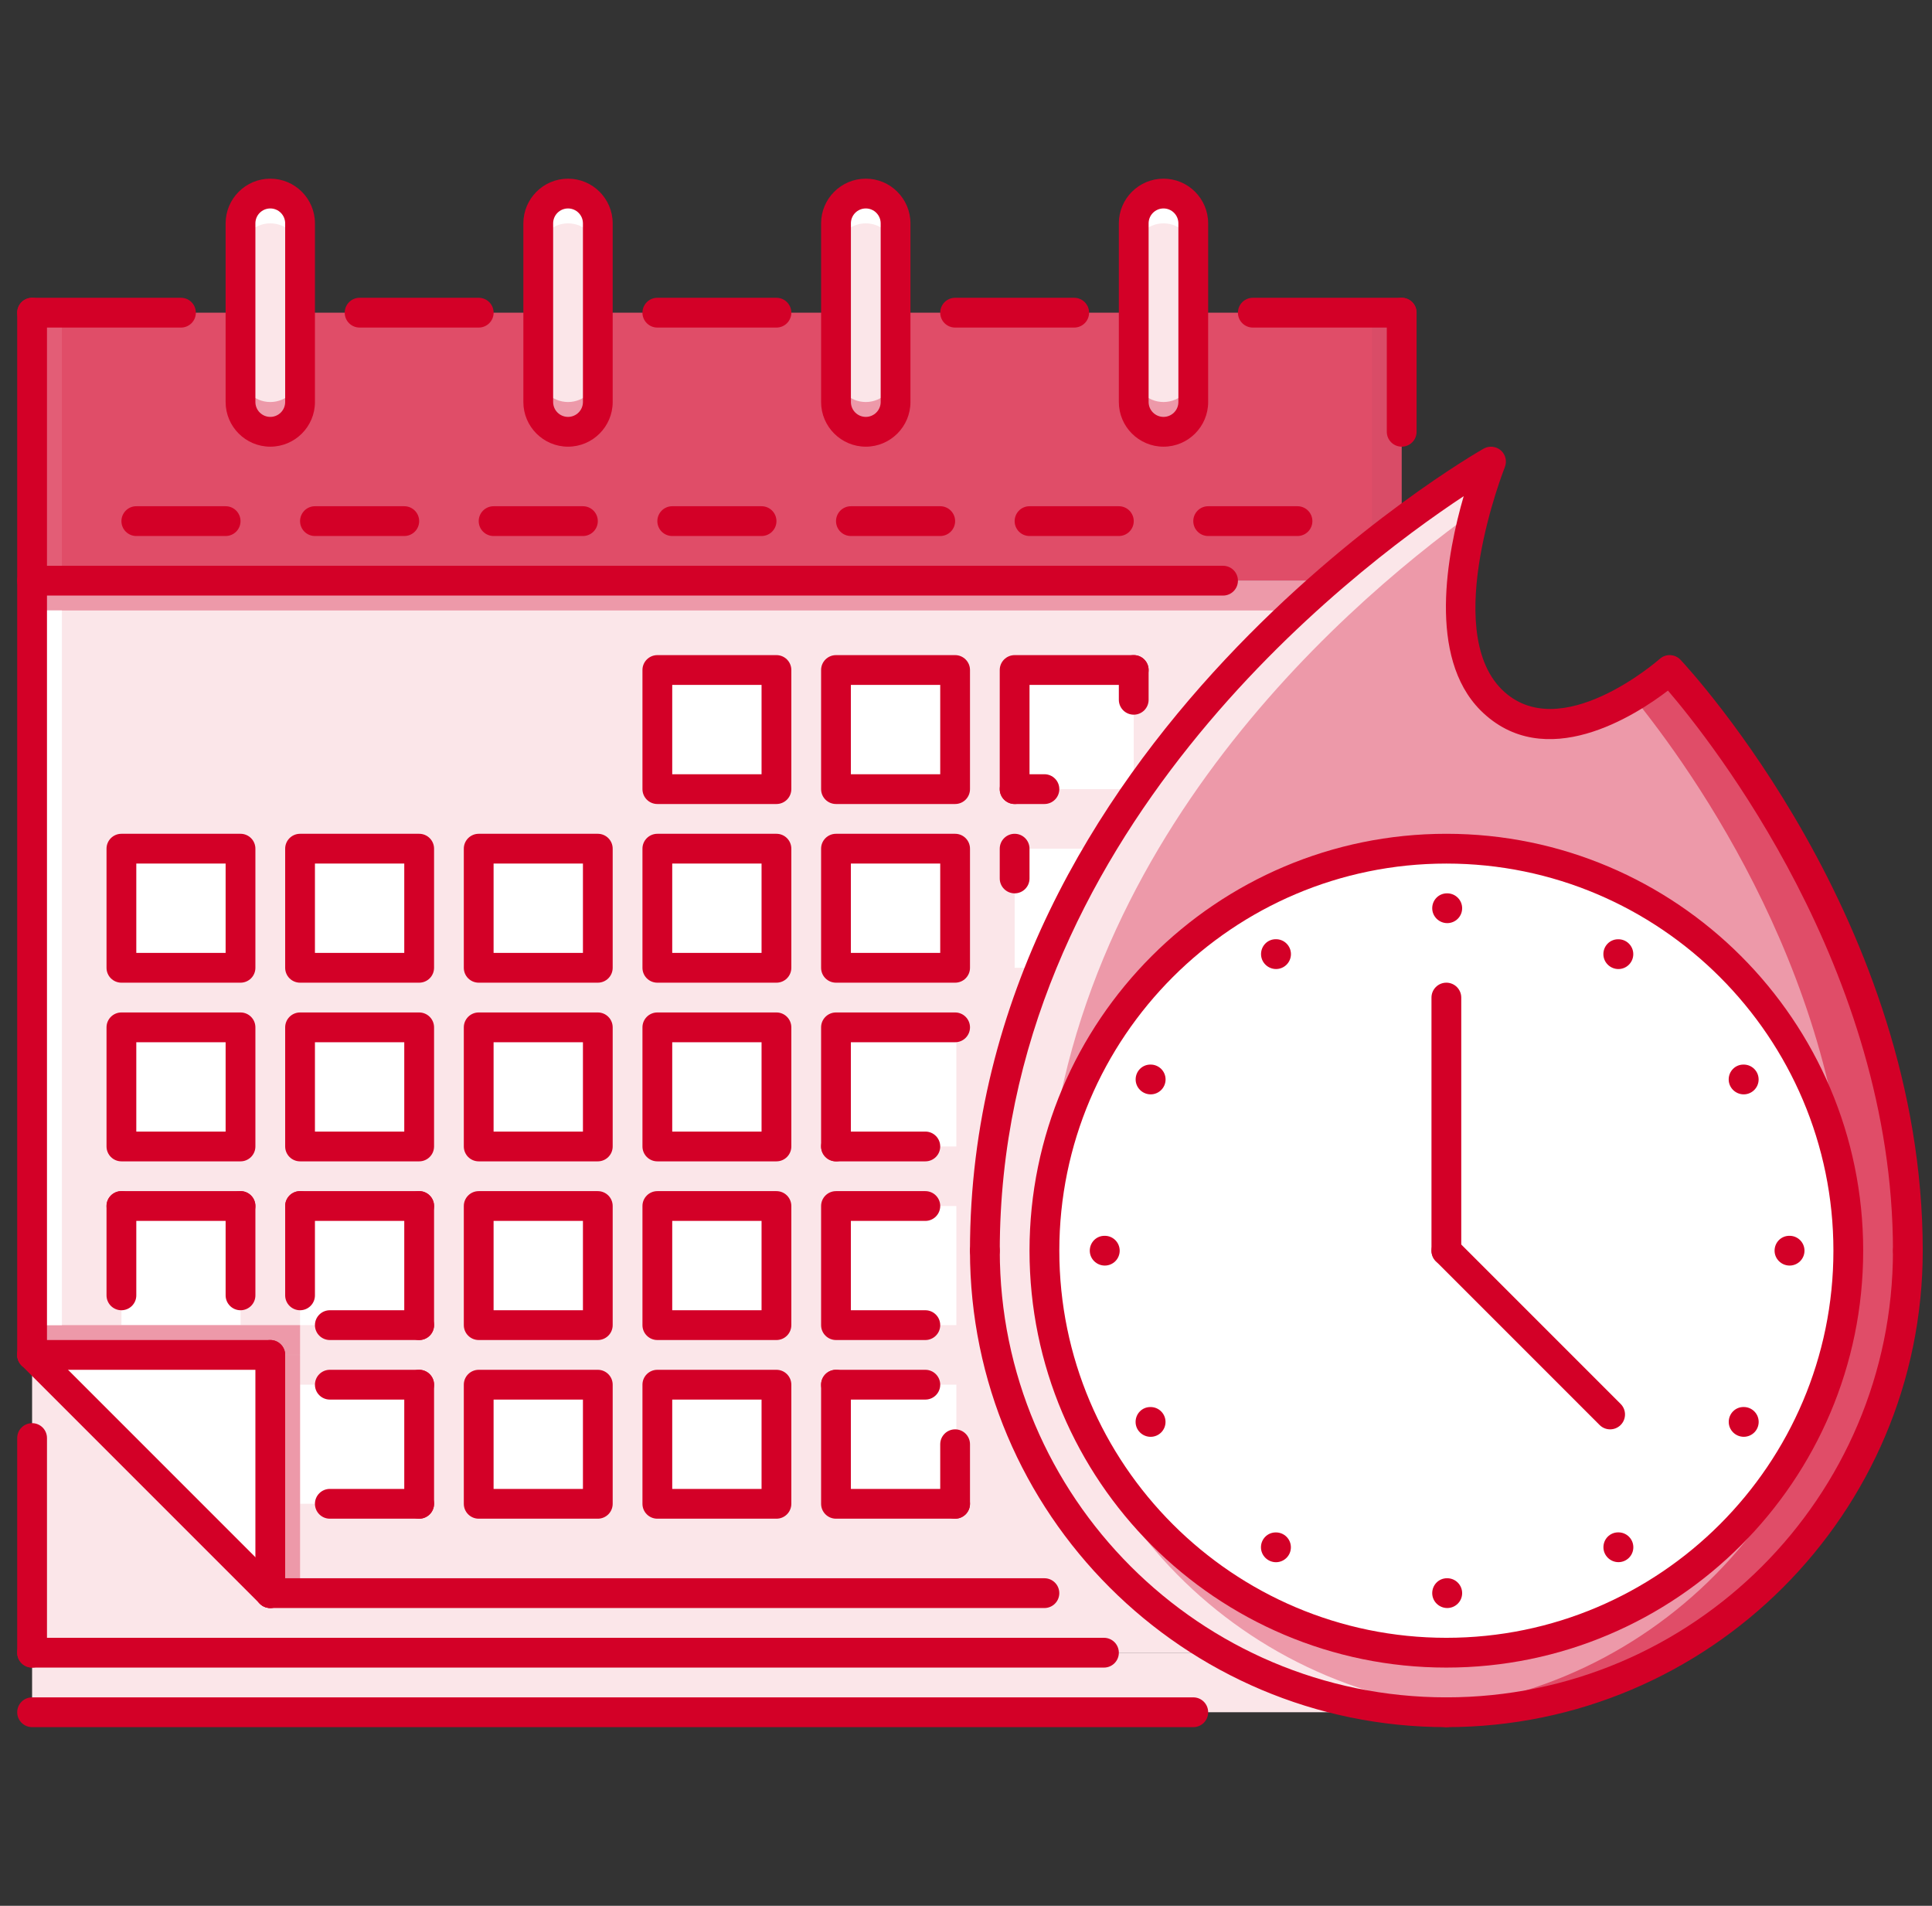
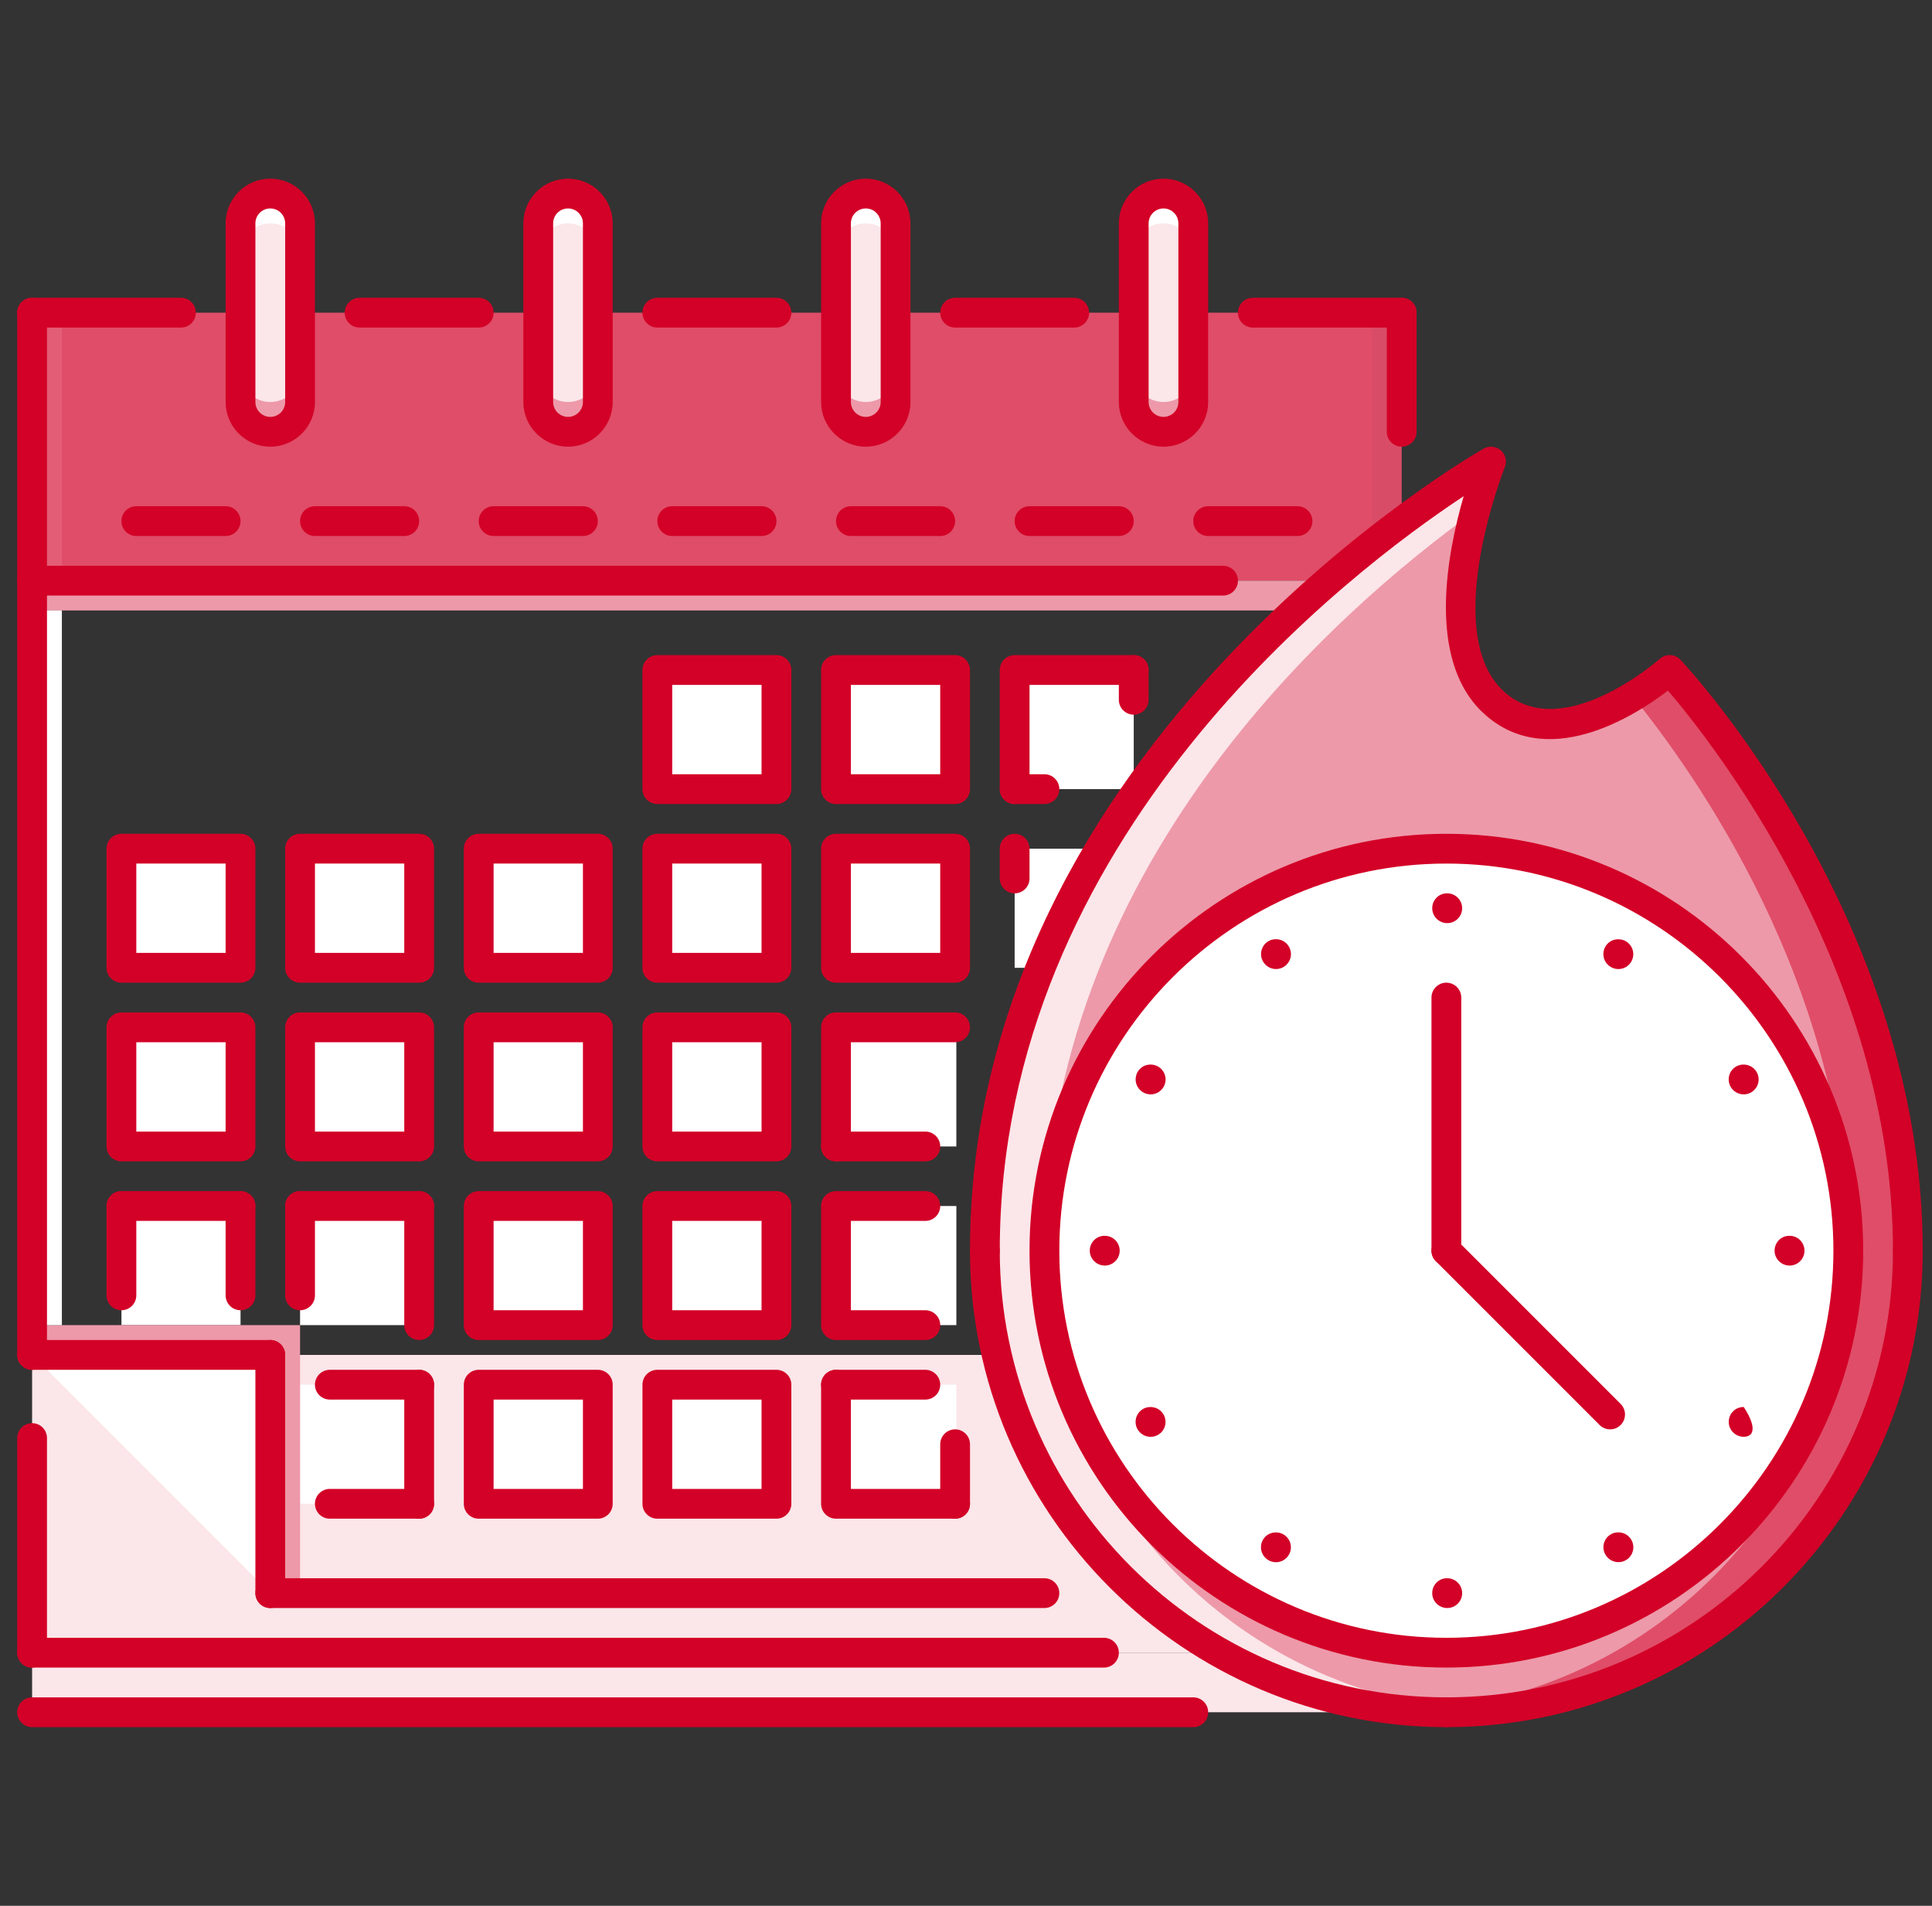
<svg xmlns="http://www.w3.org/2000/svg" width="73" height="72" viewBox="0 0 73 72" fill="none">
  <rect x="0" y="0" width="73" height="72" fill="#333333" stroke="none" />
  <g clip-path="url(#clip0)">
    <path d="M52.963 51.188H1.213V62.438H52.963V51.188Z" fill="#FBE6E9" />
-     <path d="M52.963 60.188H10.213L1.213 51.188V21.938H52.963V60.188Z" fill="#FBE6E9" />
    <path d="M52.963 11.813H1.213V21.938H52.963V11.813Z" fill="#E04D68" />
    <path d="M10.213 7.313C9.592 7.313 9.088 7.816 9.088 8.438V15.188C9.088 15.809 9.592 16.312 10.213 16.312C10.834 16.312 11.338 15.809 11.338 15.188V8.438C11.338 7.816 10.834 7.313 10.213 7.313Z" fill="#FBE6E9" />
    <path d="M10.213 15.188C9.592 15.188 9.088 14.684 9.088 14.063V15.188C9.088 15.809 9.592 16.313 10.213 16.313C10.834 16.313 11.338 15.809 11.338 15.188V14.063C11.338 14.684 10.834 15.188 10.213 15.188Z" fill="#ED99A9" />
    <path d="M21.463 7.313C20.842 7.313 20.338 7.816 20.338 8.438V15.188C20.338 15.809 20.842 16.312 21.463 16.312C22.084 16.312 22.588 15.809 22.588 15.188V8.438C22.588 7.816 22.084 7.313 21.463 7.313Z" fill="#FBE6E9" />
    <path d="M32.713 7.313C32.092 7.313 31.588 7.816 31.588 8.438V15.188C31.588 15.809 32.092 16.312 32.713 16.312C33.334 16.312 33.838 15.809 33.838 15.188V8.438C33.838 7.816 33.334 7.313 32.713 7.313Z" fill="#FBE6E9" />
    <path d="M43.963 7.313C43.341 7.313 42.838 7.816 42.838 8.438V15.188C42.838 15.809 43.341 16.312 43.963 16.312C44.584 16.312 45.088 15.809 45.088 15.188V8.438C45.088 7.816 44.584 7.313 43.963 7.313Z" fill="#FBE6E9" />
    <path d="M21.463 15.188C20.842 15.188 20.338 14.684 20.338 14.063V15.188C20.338 15.809 20.842 16.313 21.463 16.313C22.084 16.313 22.588 15.809 22.588 15.188V14.063C22.588 14.684 22.084 15.188 21.463 15.188Z" fill="#ED99A9" />
    <path d="M32.713 15.188C32.092 15.188 31.588 14.684 31.588 14.063V15.188C31.588 15.809 32.092 16.313 32.713 16.313C33.334 16.313 33.838 15.809 33.838 15.188V14.063C33.838 14.684 33.334 15.188 32.713 15.188Z" fill="#ED99A9" />
    <path d="M43.963 15.188C43.341 15.188 42.838 14.684 42.838 14.063V15.188C42.838 15.809 43.341 16.313 43.963 16.313C44.584 16.313 45.088 15.809 45.088 15.188V14.063C45.088 14.684 44.584 15.188 43.963 15.188Z" fill="#ED99A9" />
    <path d="M43.963 8.438C44.584 8.438 45.088 8.941 45.088 9.563V8.438C45.088 7.816 44.584 7.312 43.963 7.312C43.342 7.312 42.838 7.816 42.838 8.438V9.563C42.838 8.941 43.342 8.438 43.963 8.438Z" fill="white" />
    <path d="M32.713 8.438C33.334 8.438 33.838 8.941 33.838 9.563V8.438C33.838 7.816 33.334 7.312 32.713 7.312C32.092 7.312 31.588 7.816 31.588 8.438V9.563C31.588 8.941 32.092 8.438 32.713 8.438Z" fill="white" />
    <path d="M21.463 8.438C22.084 8.438 22.588 8.941 22.588 9.563V8.438C22.588 7.816 22.084 7.312 21.463 7.312C20.842 7.312 20.338 7.816 20.338 8.438V9.563C20.338 8.941 20.842 8.438 21.463 8.438Z" fill="white" />
    <path d="M10.213 8.438C10.835 8.438 11.338 8.941 11.338 9.563V8.438C11.338 7.816 10.835 7.312 10.213 7.312C9.591 7.312 9.088 7.816 9.088 8.438V9.563C9.088 8.941 9.591 8.438 10.213 8.438Z" fill="white" />
    <path d="M10.213 60.187V51.187H1.213L10.213 60.187Z" fill="white" />
    <path d="M54.65 62.437H1.213V64.687H54.65V62.437Z" fill="#FBE6E9" />
    <path d="M29.339 25.312H24.839V29.812H29.339V25.312Z" fill="white" />
    <path d="M36.088 25.312H31.588V29.812H36.088V25.312Z" fill="white" />
    <path d="M42.838 25.312H38.338V29.812H42.838V25.312Z" fill="white" />
    <path d="M9.089 32.063H4.589V36.563H9.089V32.063Z" fill="white" />
    <path d="M15.838 32.063H11.338V36.563H15.838V32.063Z" fill="white" />
    <path d="M22.588 32.063H18.088V36.563H22.588V32.063Z" fill="white" />
    <path d="M29.339 32.063H24.839V36.563H29.339V32.063Z" fill="white" />
    <path d="M36.088 32.063H31.588V36.563H36.088V32.063Z" fill="white" />
    <path d="M42.838 32.063H38.338V36.563H42.838V32.063Z" fill="white" />
    <path d="M9.135 38.813H4.635V43.313H9.135V38.813Z" fill="white" />
    <path d="M9.089 45.562H4.589V50.062H9.089V45.562Z" fill="white" />
    <path d="M15.838 45.562H11.338V50.062H15.838V45.562Z" fill="white" />
    <path d="M22.635 45.562H18.135V50.062H22.635V45.562Z" fill="white" />
    <path d="M29.385 45.562H24.885V50.062H29.385V45.562Z" fill="white" />
    <path d="M36.136 45.562H31.636V50.062H36.136V45.562Z" fill="white" />
    <path d="M36.136 52.312H31.636V56.812H36.136V52.312Z" fill="white" />
    <path d="M29.385 52.312H24.885V56.812H29.385V52.312Z" fill="white" />
    <path d="M22.588 52.312H18.088V56.812H22.588V52.312Z" fill="white" />
    <path d="M15.838 52.312H11.338V56.812H15.838V52.312Z" fill="white" />
    <path d="M15.884 38.813H11.384V43.313H15.884V38.813Z" fill="white" />
    <path d="M22.635 38.813H18.135V43.313H22.635V38.813Z" fill="white" />
    <g opacity="0.2">
      <path opacity="0.2" d="M52.964 11.813H51.839V21.938H52.964V11.813Z" fill="#3A3847" />
    </g>
    <path d="M50.572 21.938H1.213V23.063H50.572V21.938Z" fill="#ED99A9" />
    <path d="M29.385 38.813H24.885V43.313H29.385V38.813Z" fill="white" />
    <path d="M36.135 38.813H31.635V43.313H36.135V38.813Z" fill="white" />
    <path d="M63.088 25.313C63.088 25.313 72.088 34.92 72.088 47.25C72.088 56.892 64.292 64.688 54.65 64.688C45.008 64.688 37.213 56.892 37.213 47.25C37.213 28.114 56.338 17.438 56.338 17.438C56.338 17.438 53.761 23.85 56.338 26.438C58.925 29.014 63.088 25.313 63.088 25.313Z" fill="#ED99A9" />
    <path d="M63.088 25.313C63.088 25.313 62.528 25.809 61.693 26.311C63.938 29.069 69.838 37.265 69.838 47.25C69.838 56.511 62.639 64.049 53.525 64.63C53.899 64.655 54.27 64.688 54.65 64.688C64.292 64.688 72.088 56.892 72.088 47.25C72.088 34.92 63.088 25.313 63.088 25.313Z" fill="#E04D68" />
    <path d="M39.463 47.25C39.463 32.77 50.41 23.138 55.738 19.306C56.033 18.205 56.338 17.438 56.338 17.438C56.338 17.438 37.213 28.114 37.213 47.25C37.213 56.891 45.008 64.687 54.65 64.687C55.03 64.687 55.402 64.654 55.775 64.63C46.662 64.049 39.463 56.511 39.463 47.25Z" fill="#FBE6E9" />
    <path d="M69.838 47.25C69.838 55.638 63.039 62.438 54.65 62.438C46.262 62.438 39.463 55.638 39.463 47.25C39.463 38.862 46.262 32.062 54.65 32.062C63.038 32.063 69.838 38.862 69.838 47.25Z" fill="white" />
    <g opacity="0.5">
      <path opacity="0.5" d="M67.588 47.25C67.588 55.258 61.386 61.803 53.525 62.38C53.898 62.408 54.27 62.438 54.65 62.438C63.038 62.438 69.838 55.638 69.838 47.25C69.838 38.862 63.039 32.062 54.65 32.062C54.27 32.062 53.898 32.092 53.525 32.12C61.386 32.698 67.588 39.242 67.588 47.25Z" fill="white" />
    </g>
    <path d="M11.338 50.062H1.213V51.187H11.338V50.062Z" fill="#ED99A9" />
    <path d="M11.338 51.188H10.213V60.188H11.338V51.188Z" fill="#ED99A9" />
    <g opacity="0.3">
      <path opacity="0.3" d="M2.338 11.813H1.213V21.938H2.338V11.813Z" fill="white" />
    </g>
    <path d="M2.338 23.062H1.213V50.062H2.338V23.062Z" fill="white" />
    <path d="M39.463 60.75H10.213C9.902 60.75 9.65 60.498 9.65 60.188C9.65 59.877 9.902 59.625 10.213 59.625H39.463C39.774 59.625 40.025 59.877 40.025 60.188C40.025 60.498 39.774 60.75 39.463 60.75Z" fill="#D30027" />
    <path d="M1.213 51.75C0.902 51.75 0.65 51.498 0.65 51.188V11.813C0.65 11.502 0.902 11.25 1.213 11.25C1.524 11.25 1.775 11.502 1.775 11.813V51.188C1.775 51.498 1.524 51.75 1.213 51.75Z" fill="#D30027" />
    <path d="M6.838 12.375H1.213C0.902 12.375 0.65 12.124 0.65 11.813C0.65 11.502 0.902 11.25 1.213 11.25H6.838C7.149 11.25 7.4 11.502 7.4 11.813C7.4 12.124 7.149 12.375 6.838 12.375Z" fill="#D30027" />
    <path d="M52.963 12.375H47.338C47.027 12.375 46.775 12.124 46.775 11.813C46.775 11.502 47.027 11.25 47.338 11.25H52.963C53.274 11.25 53.525 11.502 53.525 11.813C53.525 12.124 53.274 12.375 52.963 12.375Z" fill="#D30027" />
    <path d="M52.963 16.875C52.652 16.875 52.4 16.623 52.4 16.312V11.813C52.4 11.502 52.652 11.25 52.963 11.25C53.274 11.25 53.525 11.502 53.525 11.813V16.313C53.525 16.624 53.274 16.875 52.963 16.875Z" fill="#D30027" />
    <path d="M46.213 22.5H1.213C0.902 22.5 0.65 22.248 0.65 21.938C0.65 21.627 0.902 21.375 1.213 21.375H46.213C46.524 21.375 46.775 21.627 46.775 21.938C46.775 22.248 46.524 22.5 46.213 22.5Z" fill="#D30027" />
    <path d="M29.338 30.375H24.838C24.527 30.375 24.275 30.123 24.275 29.812V25.312C24.275 25.002 24.527 24.75 24.838 24.75H29.338C29.649 24.75 29.9 25.002 29.9 25.312V29.812C29.9 30.123 29.649 30.375 29.338 30.375ZM25.4 29.25H28.775V25.875H25.4V29.25Z" fill="#D30027" />
    <path d="M36.089 30.375H31.588C31.277 30.375 31.025 30.123 31.025 29.812V25.312C31.025 25.002 31.277 24.75 31.588 24.75H36.089C36.399 24.75 36.651 25.002 36.651 25.312V29.812C36.651 30.123 36.4 30.375 36.089 30.375ZM32.15 29.25H35.526V25.875H32.15V29.25Z" fill="#D30027" />
    <path d="M38.338 30.375C38.027 30.375 37.775 30.123 37.775 29.812V25.312C37.775 25.002 38.027 24.75 38.338 24.75H42.838C43.149 24.75 43.4 25.002 43.4 25.312C43.4 25.623 43.149 25.875 42.838 25.875H38.9V29.812C38.9 30.123 38.649 30.375 38.338 30.375Z" fill="#D30027" />
    <path d="M9.088 37.125H4.588C4.277 37.125 4.025 36.874 4.025 36.563V32.062C4.025 31.752 4.277 31.5 4.588 31.5H9.088C9.399 31.5 9.65 31.752 9.65 32.062V36.563C9.65 36.874 9.399 37.125 9.088 37.125ZM5.15 36H8.525V32.625H5.15V36Z" fill="#D30027" />
    <path d="M15.838 37.125H11.338C11.027 37.125 10.775 36.874 10.775 36.563V32.062C10.775 31.752 11.027 31.5 11.338 31.5H15.838C16.149 31.5 16.401 31.752 16.401 32.062V36.563C16.4 36.874 16.149 37.125 15.838 37.125ZM11.9 36H15.275V32.625H11.9V36Z" fill="#D30027" />
    <path d="M22.588 37.125H18.088C17.777 37.125 17.525 36.874 17.525 36.563V32.062C17.525 31.752 17.777 31.5 18.088 31.5H22.588C22.899 31.5 23.15 31.752 23.15 32.062V36.563C23.15 36.874 22.899 37.125 22.588 37.125ZM18.65 36H22.026V32.625H18.65V36Z" fill="#D30027" />
    <path d="M29.338 37.125H24.838C24.527 37.125 24.275 36.874 24.275 36.563V32.062C24.275 31.752 24.527 31.5 24.838 31.5H29.338C29.649 31.5 29.9 31.752 29.9 32.062V36.563C29.9 36.874 29.649 37.125 29.338 37.125ZM25.4 36H28.775V32.625H25.4V36Z" fill="#D30027" />
    <path d="M36.089 37.125H31.588C31.277 37.125 31.025 36.874 31.025 36.563V32.062C31.025 31.752 31.277 31.5 31.588 31.5H36.089C36.399 31.5 36.651 31.752 36.651 32.062V36.563C36.651 36.874 36.4 37.125 36.089 37.125ZM32.15 36H35.526V32.625H32.15V36Z" fill="#D30027" />
    <path d="M38.338 33.75C38.027 33.75 37.775 33.498 37.775 33.188V32.063C37.775 31.752 38.027 31.5 38.338 31.5C38.649 31.5 38.9 31.752 38.9 32.063V33.188C38.9 33.498 38.649 33.75 38.338 33.75Z" fill="#D30027" />
    <path d="M9.088 43.875H4.588C4.277 43.875 4.025 43.623 4.025 43.313V38.813C4.025 38.502 4.277 38.25 4.588 38.25H9.088C9.399 38.25 9.65 38.502 9.65 38.813V43.313C9.65 43.623 9.399 43.875 9.088 43.875ZM5.15 42.75H8.525V39.375H5.15V42.75Z" fill="#D30027" />
    <path d="M15.838 43.875H11.338C11.027 43.875 10.775 43.623 10.775 43.313V38.813C10.775 38.502 11.027 38.25 11.338 38.25H15.838C16.149 38.25 16.401 38.502 16.401 38.813V43.313C16.4 43.623 16.149 43.875 15.838 43.875ZM11.9 42.75H15.275V39.375H11.9V42.75Z" fill="#D30027" />
    <path d="M22.588 43.875H18.088C17.777 43.875 17.525 43.623 17.525 43.313V38.813C17.525 38.502 17.777 38.25 18.088 38.25H22.588C22.899 38.25 23.15 38.502 23.15 38.813V43.313C23.15 43.623 22.899 43.875 22.588 43.875ZM18.65 42.75H22.026V39.375H18.65V42.75Z" fill="#D30027" />
    <path d="M29.338 43.875H24.838C24.527 43.875 24.275 43.623 24.275 43.313V38.813C24.275 38.502 24.527 38.25 24.838 38.25H29.338C29.649 38.25 29.9 38.502 29.9 38.813V43.313C29.9 43.623 29.649 43.875 29.338 43.875ZM25.4 42.75H28.775V39.375H25.4V42.75Z" fill="#D30027" />
    <path d="M31.588 43.875C31.277 43.875 31.025 43.623 31.025 43.313V38.813C31.025 38.502 31.277 38.25 31.588 38.25H36.089C36.399 38.25 36.651 38.502 36.651 38.813C36.651 39.123 36.399 39.375 36.089 39.375H32.15V43.312C32.15 43.623 31.899 43.875 31.588 43.875Z" fill="#D30027" />
    <path d="M22.588 50.625H18.088C17.777 50.625 17.525 50.373 17.525 50.063V45.562C17.525 45.252 17.777 45 18.088 45H22.588C22.899 45 23.15 45.252 23.15 45.562V50.063C23.15 50.373 22.899 50.625 22.588 50.625ZM18.65 49.5H22.026V46.125H18.65V49.5Z" fill="#D30027" />
    <path d="M29.338 50.625H24.838C24.527 50.625 24.275 50.373 24.275 50.063V45.562C24.275 45.252 24.527 45 24.838 45H29.338C29.649 45 29.9 45.252 29.9 45.562V50.063C29.9 50.373 29.649 50.625 29.338 50.625ZM25.4 49.5H28.775V46.125H25.4V49.5Z" fill="#D30027" />
    <path d="M34.964 50.625H31.588C31.277 50.625 31.025 50.373 31.025 50.063V45.562C31.025 45.252 31.277 45 31.588 45H34.964C35.274 45 35.526 45.252 35.526 45.562C35.526 45.873 35.274 46.125 34.964 46.125H32.15V49.5H34.964C35.274 49.5 35.526 49.752 35.526 50.062C35.526 50.373 35.275 50.625 34.964 50.625Z" fill="#D30027" />
    <path d="M22.588 57.375H18.088C17.777 57.375 17.525 57.123 17.525 56.813V52.312C17.525 52.002 17.777 51.75 18.088 51.75H22.588C22.899 51.75 23.15 52.002 23.15 52.312V56.813C23.15 57.123 22.899 57.375 22.588 57.375ZM18.65 56.25H22.026V52.875H18.65V56.25Z" fill="#D30027" />
    <path d="M29.338 57.375H24.838C24.527 57.375 24.275 57.123 24.275 56.813V52.312C24.275 52.002 24.527 51.75 24.838 51.75H29.338C29.649 51.75 29.9 52.002 29.9 52.312V56.813C29.9 57.123 29.649 57.375 29.338 57.375ZM25.4 56.25H28.775V52.875H25.4V56.25Z" fill="#D30027" />
    <path d="M36.089 57.375H31.588C31.277 57.375 31.025 57.123 31.025 56.813V52.312C31.025 52.002 31.277 51.75 31.588 51.75C31.899 51.75 32.15 52.002 32.15 52.312V56.25H36.089C36.399 56.25 36.651 56.501 36.651 56.812C36.651 57.123 36.4 57.375 36.089 57.375Z" fill="#D30027" />
    <path d="M41.713 63H1.213C0.902 63 0.65 62.748 0.65 62.438C0.65 62.127 0.902 61.875 1.213 61.875H41.713C42.024 61.875 42.275 62.127 42.275 62.438C42.275 62.748 42.024 63 41.713 63Z" fill="#D30027" />
    <path d="M45.088 65.25H1.213C0.902 65.25 0.65 64.998 0.65 64.688C0.65 64.376 0.902 64.125 1.213 64.125H45.088C45.399 64.125 45.65 64.376 45.65 64.688C45.651 64.998 45.399 65.25 45.088 65.25Z" fill="#D30027" />
-     <path d="M10.213 60.75C10.069 60.75 9.925 60.695 9.815 60.585L0.815 51.585C0.595 51.366 0.595 51.01 0.815 50.79C1.035 50.57 1.391 50.57 1.611 50.79L10.611 59.79C10.83 60.01 10.83 60.366 10.611 60.585C10.501 60.695 10.357 60.75 10.213 60.75Z" fill="#D30027" />
    <path d="M10.213 60.75C9.902 60.75 9.65 60.498 9.65 60.188V51.188C9.65 50.877 9.902 50.625 10.213 50.625C10.524 50.625 10.775 50.877 10.775 51.188V60.188C10.775 60.498 10.524 60.75 10.213 60.75Z" fill="#D30027" />
    <path d="M10.213 51.75H1.213C0.902 51.75 0.65 51.499 0.65 51.188C0.65 50.877 0.902 50.625 1.213 50.625H10.213C10.524 50.625 10.775 50.877 10.775 51.188C10.775 51.499 10.524 51.75 10.213 51.75Z" fill="#D30027" />
    <path d="M1.213 63C0.902 63 0.65 62.748 0.65 62.438V54.328C0.65 54.017 0.902 53.766 1.213 53.766C1.524 53.766 1.775 54.017 1.775 54.328V62.438C1.775 62.748 1.524 63 1.213 63Z" fill="#D30027" />
    <path d="M9.088 46.125H4.588C4.277 46.125 4.025 45.873 4.025 45.562C4.025 45.252 4.277 45 4.588 45H9.088C9.399 45 9.65 45.252 9.65 45.562C9.65 45.873 9.399 46.125 9.088 46.125Z" fill="#D30027" />
    <path d="M9.088 49.5C8.777 49.5 8.525 49.248 8.525 48.938V45.563C8.525 45.252 8.777 45 9.088 45C9.399 45 9.65 45.252 9.65 45.563V48.938C9.65 49.248 9.399 49.5 9.088 49.5Z" fill="#D30027" />
    <path d="M4.588 49.5C4.277 49.5 4.025 49.248 4.025 48.938V45.563C4.025 45.252 4.277 45 4.588 45C4.899 45 5.15 45.252 5.15 45.563V48.938C5.15 49.248 4.899 49.5 4.588 49.5Z" fill="#D30027" />
    <path d="M11.338 49.5C11.027 49.5 10.775 49.248 10.775 48.938V45.563C10.775 45.252 11.027 45 11.338 45C11.649 45 11.9 45.252 11.9 45.563V48.938C11.9 49.248 11.649 49.5 11.338 49.5Z" fill="#D30027" />
    <path d="M15.838 46.125H11.338C11.027 46.125 10.775 45.873 10.775 45.562C10.775 45.252 11.027 45 11.338 45H15.838C16.149 45 16.401 45.252 16.401 45.562C16.4 45.873 16.149 46.125 15.838 46.125Z" fill="#D30027" />
    <path d="M15.838 50.625C15.527 50.625 15.275 50.373 15.275 50.063V45.562C15.275 45.252 15.527 45 15.838 45C16.149 45 16.401 45.252 16.401 45.562V50.063C16.401 50.373 16.149 50.625 15.838 50.625Z" fill="#D30027" />
-     <path d="M15.838 50.625H12.463C12.152 50.625 11.9 50.373 11.9 50.063C11.9 49.752 12.152 49.5 12.463 49.5H15.838C16.149 49.5 16.401 49.752 16.401 50.063C16.401 50.373 16.149 50.625 15.838 50.625Z" fill="#D30027" />
    <path d="M15.838 57.375C15.527 57.375 15.275 57.123 15.275 56.813V52.312C15.275 52.002 15.527 51.75 15.838 51.75C16.149 51.75 16.401 52.002 16.401 52.312V56.813C16.401 57.123 16.149 57.375 15.838 57.375Z" fill="#D30027" />
    <path d="M15.838 57.375H12.463C12.152 57.375 11.9 57.123 11.9 56.812C11.9 56.502 12.152 56.25 12.463 56.25H15.838C16.149 56.25 16.401 56.502 16.401 56.812C16.4 57.123 16.149 57.375 15.838 57.375Z" fill="#D30027" />
    <path d="M15.838 52.875H12.463C12.152 52.875 11.9 52.624 11.9 52.313C11.9 52.002 12.152 51.75 12.463 51.75H15.838C16.149 51.75 16.401 52.002 16.401 52.313C16.401 52.624 16.149 52.875 15.838 52.875Z" fill="#D30027" />
    <path d="M8.526 20.25H5.15C4.84 20.25 4.588 19.999 4.588 19.688C4.588 19.377 4.84 19.125 5.15 19.125H8.526C8.836 19.125 9.088 19.377 9.088 19.688C9.088 19.999 8.836 20.25 8.526 20.25Z" fill="#D30027" />
    <path d="M15.275 20.25H11.9C11.589 20.25 11.338 19.999 11.338 19.688C11.338 19.377 11.589 19.125 11.9 19.125H15.275C15.586 19.125 15.838 19.377 15.838 19.688C15.838 19.999 15.586 20.25 15.275 20.25Z" fill="#D30027" />
    <path d="M22.026 20.25H18.651C18.34 20.25 18.088 19.999 18.088 19.688C18.088 19.377 18.34 19.125 18.651 19.125H22.026C22.336 19.125 22.588 19.377 22.588 19.688C22.588 19.999 22.336 20.25 22.026 20.25Z" fill="#D30027" />
    <path d="M28.775 20.25H25.4C25.09 20.25 24.838 19.999 24.838 19.688C24.838 19.377 25.09 19.125 25.4 19.125H28.775C29.086 19.125 29.338 19.377 29.338 19.688C29.338 19.999 29.086 20.25 28.775 20.25Z" fill="#D30027" />
    <path d="M35.526 20.25H32.151C31.84 20.25 31.589 19.999 31.589 19.688C31.589 19.377 31.84 19.125 32.151 19.125H35.526C35.837 19.125 36.089 19.377 36.089 19.688C36.089 19.999 35.837 20.25 35.526 20.25Z" fill="#D30027" />
    <path d="M42.275 20.25H38.9C38.589 20.25 38.338 19.999 38.338 19.688C38.338 19.377 38.589 19.125 38.9 19.125H42.275C42.586 19.125 42.838 19.377 42.838 19.688C42.838 19.999 42.586 20.25 42.275 20.25Z" fill="#D30027" />
    <path d="M49.025 20.25H45.651C45.339 20.25 45.088 19.999 45.088 19.688C45.088 19.377 45.339 19.125 45.651 19.125H49.025C49.336 19.125 49.588 19.377 49.588 19.688C49.588 19.999 49.336 20.25 49.025 20.25Z" fill="#D30027" />
    <path d="M10.213 16.875C9.282 16.875 8.525 16.118 8.525 15.188V8.438C8.525 7.507 9.282 6.75 10.213 6.75C11.143 6.75 11.9 7.507 11.9 8.438V15.188C11.901 16.118 11.143 16.875 10.213 16.875ZM10.213 7.875C9.902 7.875 9.65 8.127 9.65 8.438V15.188C9.65 15.498 9.902 15.75 10.213 15.75C10.523 15.75 10.775 15.498 10.775 15.188V8.438C10.775 8.127 10.523 7.875 10.213 7.875Z" fill="#D30027" />
    <path d="M21.463 16.875C20.532 16.875 19.775 16.118 19.775 15.188V8.438C19.775 7.507 20.532 6.75 21.463 6.75C22.393 6.75 23.15 7.507 23.15 8.438V15.188C23.15 16.118 22.393 16.875 21.463 16.875ZM21.463 7.875C21.152 7.875 20.9 8.127 20.9 8.438V15.188C20.9 15.498 21.152 15.75 21.463 15.75C21.773 15.75 22.026 15.498 22.026 15.188V8.438C22.026 8.127 21.773 7.875 21.463 7.875Z" fill="#D30027" />
    <path d="M32.714 16.875C31.783 16.875 31.025 16.118 31.025 15.188V8.438C31.025 7.507 31.783 6.75 32.714 6.75C33.644 6.75 34.401 7.507 34.401 8.438V15.188C34.401 16.118 33.644 16.875 32.714 16.875ZM32.714 7.875C32.403 7.875 32.151 8.127 32.151 8.438V15.188C32.151 15.498 32.403 15.75 32.714 15.75C33.024 15.75 33.276 15.498 33.276 15.188V8.438C33.276 8.127 33.024 7.875 32.714 7.875Z" fill="#D30027" />
    <path d="M43.963 16.875C43.032 16.875 42.275 16.118 42.275 15.188V8.438C42.275 7.507 43.032 6.75 43.963 6.75C44.894 6.75 45.65 7.507 45.65 8.438V15.188C45.65 16.118 44.894 16.875 43.963 16.875ZM43.963 7.875C43.653 7.875 43.4 8.127 43.4 8.438V15.188C43.4 15.498 43.653 15.75 43.963 15.75C44.273 15.75 44.525 15.498 44.525 15.188V8.438C44.525 8.127 44.273 7.875 43.963 7.875Z" fill="#D30027" />
    <path d="M18.088 12.375H13.588C13.277 12.375 13.025 12.124 13.025 11.813C13.025 11.502 13.277 11.25 13.588 11.25H18.088C18.399 11.25 18.651 11.502 18.651 11.813C18.651 12.124 18.399 12.375 18.088 12.375Z" fill="#D30027" />
    <path d="M29.338 12.375H24.838C24.527 12.375 24.275 12.124 24.275 11.813C24.275 11.502 24.527 11.25 24.838 11.25H29.338C29.649 11.25 29.9 11.502 29.9 11.813C29.9 12.124 29.649 12.375 29.338 12.375Z" fill="#D30027" />
    <path d="M40.588 12.375H36.089C35.778 12.375 35.526 12.124 35.526 11.813C35.526 11.502 35.778 11.25 36.089 11.25H40.588C40.899 11.25 41.151 11.502 41.151 11.813C41.151 12.124 40.899 12.375 40.588 12.375Z" fill="#D30027" />
    <path d="M54.65 65.25C54.339 65.25 54.088 64.998 54.088 64.688C54.088 64.376 54.339 64.125 54.65 64.125C63.956 64.125 71.525 56.555 71.525 47.25C71.525 46.939 71.777 46.688 72.088 46.688C72.399 46.688 72.65 46.939 72.65 47.25C72.65 57.175 64.576 65.25 54.65 65.25Z" fill="#D30027" />
    <path d="M54.65 65.25C44.725 65.25 36.65 57.175 36.65 47.25C36.65 46.939 36.902 46.688 37.213 46.688C37.524 46.688 37.776 46.939 37.776 47.25C37.776 56.555 45.345 64.125 54.65 64.125C54.962 64.125 55.213 64.376 55.213 64.688C55.213 64.998 54.961 65.25 54.65 65.25Z" fill="#D30027" />
    <path d="M72.088 47.812C71.777 47.812 71.525 47.561 71.525 47.25C71.525 36.654 64.66 28.001 63.023 26.09C61.812 27.019 58.367 29.254 55.941 26.836C53.931 24.818 54.678 20.905 55.305 18.745C51.036 21.565 37.776 31.587 37.776 47.25C37.776 47.561 37.524 47.812 37.213 47.812C36.902 47.812 36.65 47.561 36.65 47.25C36.65 28.006 55.87 17.055 56.063 16.947C56.271 16.832 56.53 16.859 56.709 17.015C56.888 17.173 56.949 17.426 56.86 17.647C56.836 17.708 54.453 23.746 56.737 26.04C58.921 28.217 62.676 24.926 62.714 24.892C62.941 24.689 63.29 24.705 63.499 24.928C63.873 25.327 72.65 34.84 72.65 47.25C72.65 47.561 72.399 47.812 72.088 47.812Z" fill="#D30027" />
    <path d="M54.684 34.875C54.373 34.875 54.116 34.623 54.116 34.312C54.116 34.002 54.362 33.75 54.672 33.75H54.684C54.994 33.75 55.247 34.002 55.247 34.312C55.247 34.624 54.994 34.875 54.684 34.875Z" fill="#D30027" />
    <path d="M54.684 60.75C54.373 60.75 54.116 60.498 54.116 60.188C54.116 59.877 54.362 59.625 54.672 59.625H54.684C54.994 59.625 55.247 59.877 55.247 60.188C55.247 60.498 54.994 60.75 54.684 60.75Z" fill="#D30027" />
    <path d="M48.215 36.609C47.904 36.609 47.648 36.357 47.648 36.046C47.648 35.735 47.893 35.483 48.203 35.483H48.215C48.525 35.483 48.778 35.735 48.778 36.046C48.778 36.357 48.525 36.609 48.215 36.609Z" fill="#D30027" />
    <path d="M61.153 59.017C60.842 59.017 60.585 58.765 60.585 58.454C60.585 58.143 60.831 57.892 61.141 57.892H61.153C61.462 57.892 61.715 58.143 61.715 58.454C61.715 58.765 61.463 59.017 61.153 59.017Z" fill="#D30027" />
    <path d="M43.478 41.344C43.167 41.344 42.91 41.092 42.91 40.781C42.91 40.471 43.156 40.219 43.466 40.219H43.478C43.788 40.219 44.041 40.471 44.041 40.781C44.041 41.092 43.788 41.344 43.478 41.344Z" fill="#D30027" />
-     <path d="M65.888 54.281C65.577 54.281 65.32 54.03 65.32 53.719C65.32 53.408 65.566 53.156 65.876 53.156H65.888C66.198 53.156 66.451 53.408 66.451 53.719C66.451 54.03 66.198 54.281 65.888 54.281Z" fill="#D30027" />
+     <path d="M65.888 54.281C65.577 54.281 65.32 54.03 65.32 53.719C65.32 53.408 65.566 53.156 65.876 53.156H65.888C66.451 54.03 66.198 54.281 65.888 54.281Z" fill="#D30027" />
    <path d="M41.745 47.812C41.434 47.812 41.177 47.561 41.177 47.25C41.177 46.939 41.423 46.688 41.733 46.688H41.745C42.055 46.688 42.307 46.939 42.307 47.25C42.307 47.561 42.055 47.812 41.745 47.812Z" fill="#D30027" />
    <path d="M67.62 47.812C67.309 47.812 67.052 47.561 67.052 47.25C67.052 46.939 67.298 46.688 67.608 46.688H67.62C67.929 46.688 68.182 46.939 68.182 47.25C68.182 47.561 67.929 47.812 67.62 47.812Z" fill="#D30027" />
    <path d="M43.476 54.282C43.165 54.282 42.908 54.031 42.908 53.72C42.908 53.409 43.154 53.157 43.464 53.157H43.476C43.786 53.157 44.039 53.409 44.039 53.72C44.039 54.031 43.786 54.282 43.476 54.282Z" fill="#D30027" />
    <path d="M65.886 41.344C65.575 41.344 65.318 41.092 65.318 40.781C65.318 40.471 65.564 40.219 65.874 40.219H65.886C66.196 40.219 66.449 40.471 66.449 40.781C66.449 41.092 66.196 41.344 65.886 41.344Z" fill="#D30027" />
    <path d="M48.213 59.019C47.903 59.019 47.645 58.767 47.645 58.456C47.645 58.145 47.892 57.894 48.201 57.894H48.213C48.523 57.894 48.776 58.145 48.776 58.456C48.776 58.767 48.523 59.019 48.213 59.019Z" fill="#D30027" />
    <path d="M61.151 36.61C60.84 36.61 60.583 36.358 60.583 36.047C60.583 35.736 60.829 35.485 61.139 35.485H61.151C61.461 35.485 61.713 35.736 61.713 36.047C61.713 36.358 61.461 36.61 61.151 36.61Z" fill="#D30027" />
    <path d="M54.65 63C45.966 63 38.9 55.935 38.9 47.25C38.9 38.565 45.966 31.5 54.65 31.5C63.335 31.5 70.4 38.565 70.4 47.25C70.4 55.935 63.335 63 54.65 63ZM54.65 32.625C46.586 32.625 40.026 39.186 40.026 47.25C40.026 55.314 46.586 61.875 54.65 61.875C62.714 61.875 69.275 55.314 69.275 47.25C69.275 39.186 62.715 32.625 54.65 32.625Z" fill="#D30027" />
    <path d="M54.65 47.812C54.339 47.812 54.088 47.561 54.088 47.25V37.688C54.088 37.377 54.339 37.125 54.65 37.125C54.961 37.125 55.213 37.377 55.213 37.688V47.25C55.213 47.561 54.961 47.812 54.65 47.812Z" fill="#D30027" />
    <path d="M60.838 54C60.694 54 60.55 53.945 60.44 53.835L54.253 47.648C54.033 47.428 54.033 47.072 54.253 46.852C54.472 46.633 54.828 46.633 55.048 46.852L61.236 53.04C61.455 53.26 61.455 53.615 61.236 53.835C61.126 53.945 60.982 54 60.838 54Z" fill="#D30027" />
    <path d="M34.964 43.875H31.588C31.277 43.875 31.025 43.623 31.025 43.313C31.025 43.002 31.277 42.75 31.588 42.75H34.964C35.274 42.75 35.526 43.002 35.526 43.313C35.526 43.623 35.275 43.875 34.964 43.875Z" fill="#D30027" />
    <path d="M42.838 27C42.527 27 42.275 26.748 42.275 26.437V25.312C42.275 25.002 42.527 24.75 42.838 24.75C43.149 24.75 43.4 25.002 43.4 25.312V26.437C43.4 26.748 43.149 27 42.838 27Z" fill="#D30027" />
    <path d="M39.463 30.375H38.338C38.027 30.375 37.775 30.123 37.775 29.812C37.775 29.502 38.027 29.25 38.338 29.25H39.463C39.774 29.25 40.026 29.502 40.026 29.812C40.026 30.123 39.774 30.375 39.463 30.375Z" fill="#D30027" />
    <path d="M36.089 57.375C35.778 57.375 35.526 57.123 35.526 56.813V54.563C35.526 54.252 35.778 54 36.089 54C36.4 54 36.651 54.252 36.651 54.563V56.813C36.651 57.123 36.4 57.375 36.089 57.375Z" fill="#D30027" />
    <path d="M34.964 52.875H31.588C31.277 52.875 31.025 52.624 31.025 52.313C31.025 52.002 31.277 51.75 31.588 51.75H34.964C35.274 51.75 35.526 52.002 35.526 52.313C35.526 52.624 35.275 52.875 34.964 52.875Z" fill="#D30027" />
  </g>
  <defs>
    <clipPath id="clip0">
      <rect width="72" height="72" fill="white" transform="translate(0.65)" />
    </clipPath>
  </defs>
</svg>